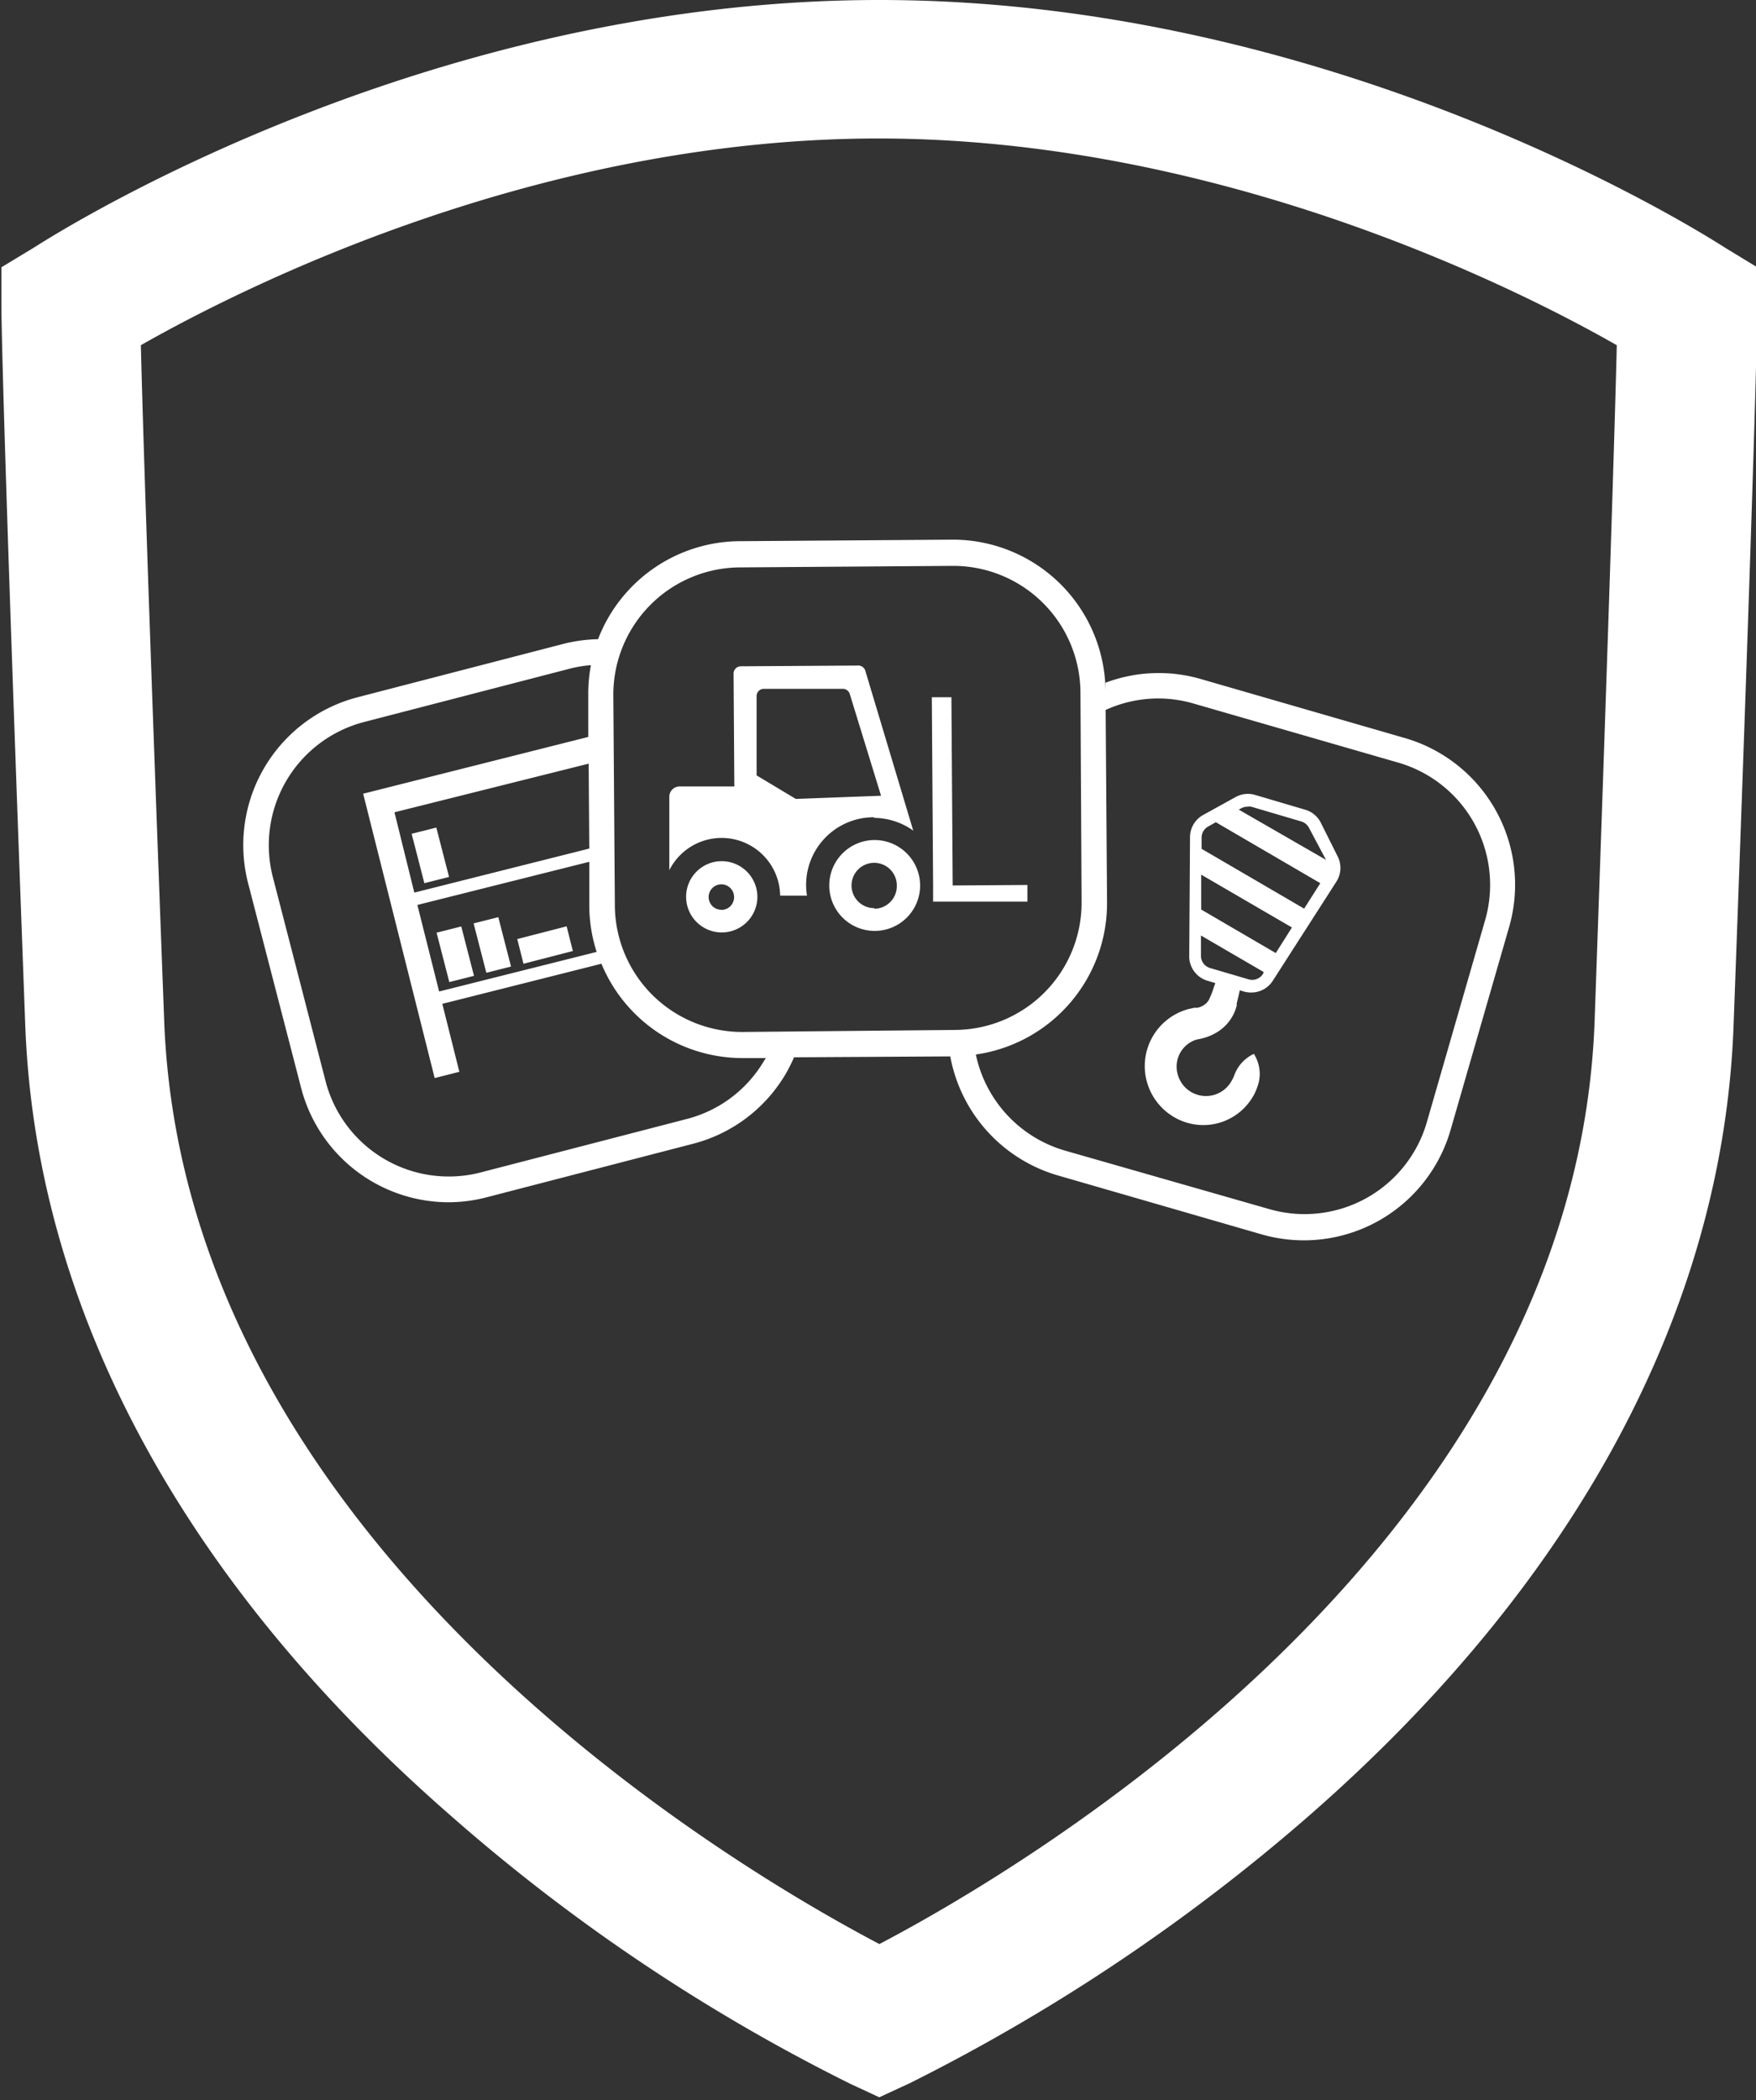
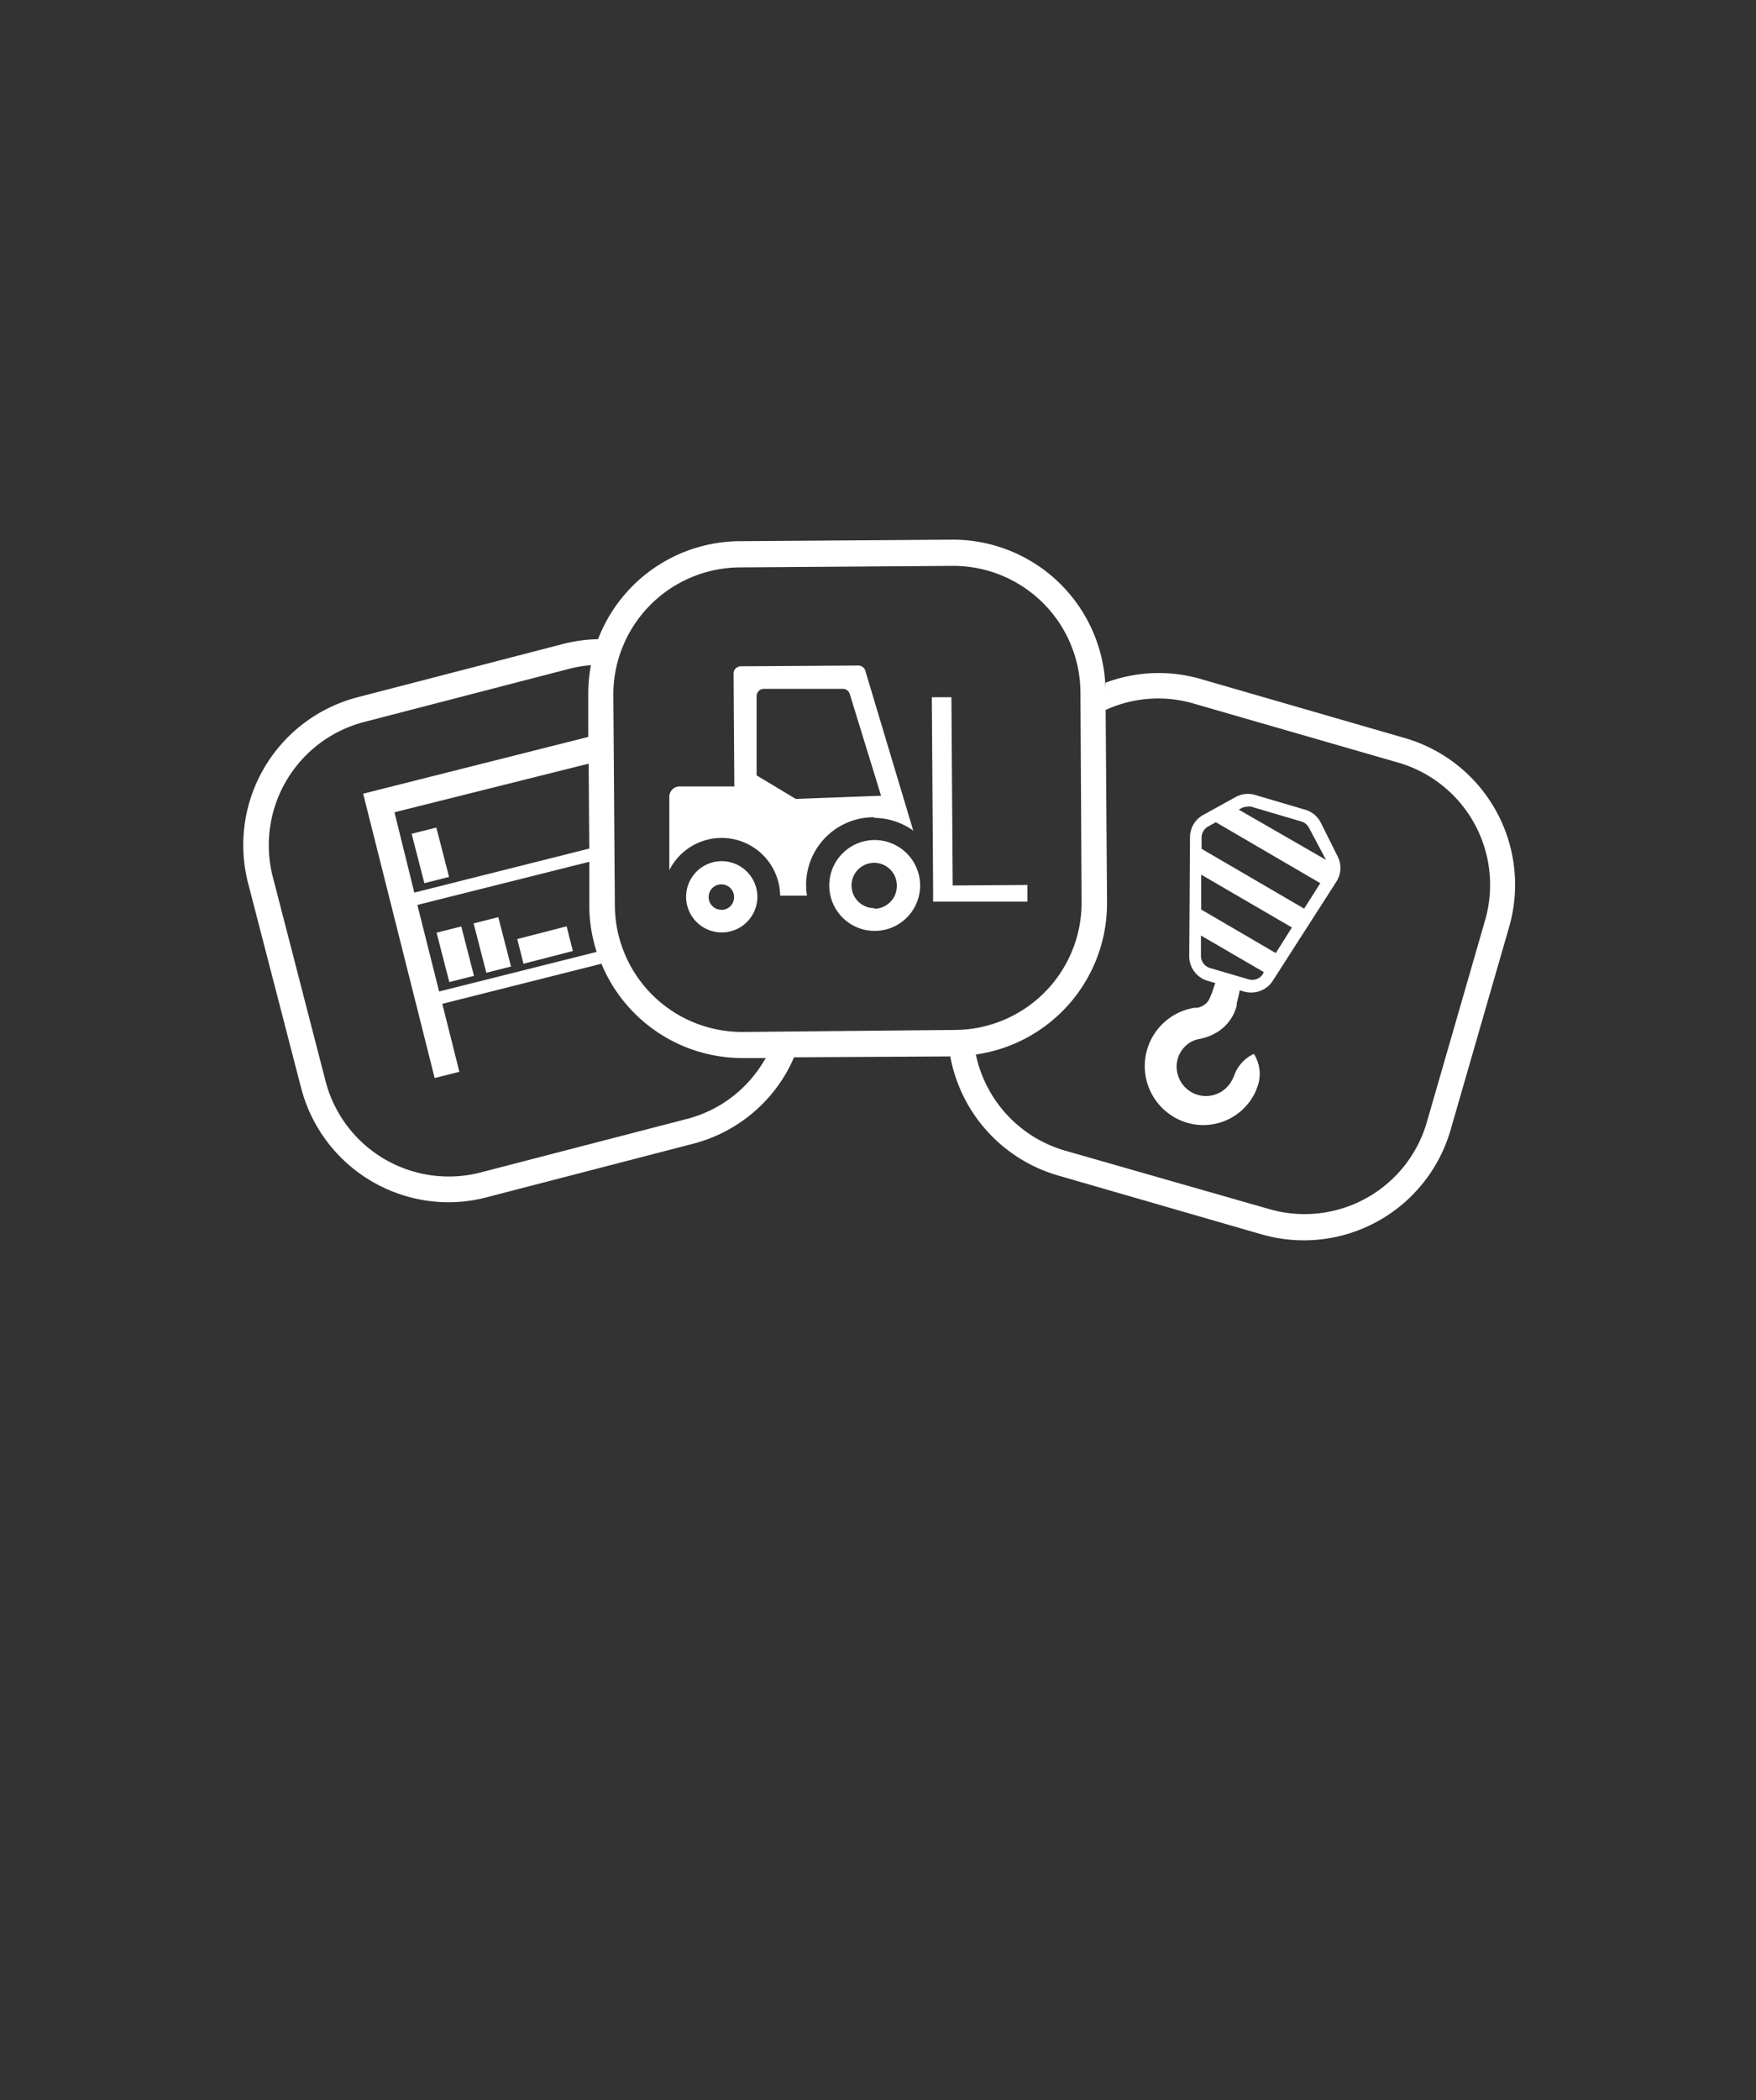
<svg xmlns="http://www.w3.org/2000/svg" id="Layer_1" data-name="Layer 1" width="138" height="165" viewBox="0 0 138 165">
  <rect x="0" y="0" width="138" height="165" fill="#333333" stroke="none" />
  <defs>
    <style>.cls-1{fill:#fff;}</style>
  </defs>
  <title>shield-apps</title>
  <path class="cls-1" d="M68.69,64.26a5.35,5.35,0,0,1,3.08,1L68,52.69a.57.57,0,0,0-.55-.4l-9.24.06a.57.57,0,0,0-.56.57l.06,8.87-4.31,0a.81.81,0,0,0-.8.81l0,5.77a4.6,4.6,0,0,1,8.71,2h2.11a5.31,5.31,0,0,1,5.27-6.16Zm-6.15-1.49-3.08-1.85,0-6.23a.57.57,0,0,1,.56-.57l6.21,0a.57.57,0,0,1,.55.4l2.46,8Zm12.33,6.8-.1-14.79H73.23l.1,14.79v1.27h1.53l5.88,0V69.53ZM68.7,66a3.57,3.57,0,1,0,3.61,3.54A3.58,3.58,0,0,0,68.7,66Zm0,5.35a1.78,1.78,0,1,1,1.78-1.8A1.79,1.79,0,0,1,68.74,71.4ZM56.69,67.66a2.8,2.8,0,1,0,2.83,2.78A2.81,2.81,0,0,0,56.69,67.66Zm0,3.82a1,1,0,1,1,1-1A1,1,0,0,1,56.71,71.49ZM110.45,58,94.37,53.35a11.89,11.89,0,0,0-7.49.29c0,.22,0,.44,0,.66a12,12,0,0,0-12-11.9h-.09l-16.73.12A12,12,0,0,0,47,50.22a12,12,0,0,0-2.73.37l-16.2,4.2A12,12,0,0,0,19.5,69.4l4.16,16.06a12,12,0,0,0,11.58,9,12,12,0,0,0,3-.39l16.2-4.2a11.9,11.9,0,0,0,7.32-5.52,12.14,12.14,0,0,0,.64-1.28L74.68,83a12,12,0,0,0,8.45,9.35L99.21,97A12,12,0,0,0,114,88.77l4.6-15.94A12,12,0,0,0,110.45,58Zm-64.2.48.06,8.19L32.56,70.13,31,63.82,46.26,60Zm.06,9.23v-.37l0,3.86a12,12,0,0,0,.58,3.59L34.51,77.9,32.8,71.1ZM60.06,83.32a9.91,9.91,0,0,1-6.1,4.6l-16.2,4.2A10,10,0,0,1,25.6,85L21.44,68.9A10,10,0,0,1,28.6,56.73l16.2-4.2a10,10,0,0,1,1.64-.27,12.1,12.1,0,0,0-.21,2.33l0,3.31L28.54,62.36,34.16,84.7l1.94-.49-1.34-5.34,12.5-3.15c-.08-.19-.15-.39-.22-.59a12,12,0,0,0,11.28,8h1.87Zm-1.67-2.24h-.07a10,10,0,0,1-10-9.91l-.12-16.59a10,10,0,0,1,9.91-10l16.73-.12h.07a10,10,0,0,1,10,9.91L85,70.92a10,10,0,0,1-9.91,10Zm58.33-8.81-4.6,15.94A10,10,0,0,1,99.76,95L83.69,90.4a10,10,0,0,1-7-7.55h0A12,12,0,0,0,87,70.9l-.11-15.12a9.91,9.91,0,0,1,6.89-.51l16.08,4.64A10,10,0,0,1,116.72,72.27Zm-12.93-7.65a2,2,0,0,0-1.21-1l-3.93-1.16a2,2,0,0,0-1.56.17l-2.57,1.42a2,2,0,0,0-1,1.76l-.06,9.25a2,2,0,0,0,1.45,2l.6.18-.13.36a6.09,6.09,0,0,1-.4,1,1.3,1.3,0,0,1-.53.46,1.54,1.54,0,0,1-.36.12l-.24,0-.45.1a4.64,4.64,0,0,0-.95,8.59,4.52,4.52,0,0,0,6.17-2,5,5,0,0,0,.3-.82,3.14,3.14,0,0,0,.08-.69,3,3,0,0,0-.46-1.56,3,3,0,0,0-1.23,1.06,3.14,3.14,0,0,0-.31.62,3.21,3.21,0,0,1-.21.44,2.3,2.3,0,0,1-4.24-.52A2.22,2.22,0,0,1,94,81.69l.21-.05c.07,0,.29-.06.43-.1a3.93,3.93,0,0,0,.9-.38,3.44,3.44,0,0,0,1.58-1.91l.07-.24,0-.17.16-.66.08-.37.32.09a2,2,0,0,0,.57.08,2,2,0,0,0,1.71-.93l5-7.79a2,2,0,0,0,.08-2ZM99.26,76.51a1,1,0,0,1-1.15.43l-3-.88a1,1,0,0,1-.73-1V73.5l4.93,2.87Zm1-1.63-5.86-3.42,0-2.74,7.13,4.15Zm2.23-3.49-8.06-4.7v-.87a1,1,0,0,1,.53-.89l.59-.33,8.21,4.79Zm-5.14-7.78.19-.1a1,1,0,0,1,.5-.13,1,1,0,0,1,.29,0l3.93,1.16a1,1,0,0,1,.61.5l1.34,2.52Zm-64,5.78,1.94-.49-1-3.88-1.94.49Zm11.67,5.33-.49-1.94-3.88,1,.49,1.94Zm-4.86,1.22-1-3.88-1.94.49,1,3.88Zm-2.91.73-1-3.88-1.94.49,1,3.88Z" />
-   <path class="cls-1" d="M135.6,19.48C132.49,17.49,104.2,0,69.11,0S5.73,17.49,2.64,19.47L.11,21v3c0,.64.05,7.62,1.87,56.42.79,22.29,12.33,43.79,33.37,62.17A145.53,145.53,0,0,0,66.78,163.7l2.32,1.08,2.4-1.11a149.33,149.33,0,0,0,31.36-21c21.05-18.39,32.59-39.89,33.38-62.17,1.81-48.89,1.86-55.8,1.86-56.43V21Zm-8.54,7.65c-.12,5-.52,18.49-1.74,53-1.42,41.14-44.76,66.6-56.21,72.61-11.43-6-54.72-31.43-56.21-72.62-1.26-33.38-1.69-47.28-1.83-53,8.15-4.63,31.26-16.24,58-16.24C96.46,10.9,120.14,23.16,127.07,27.13Z" />
</svg>